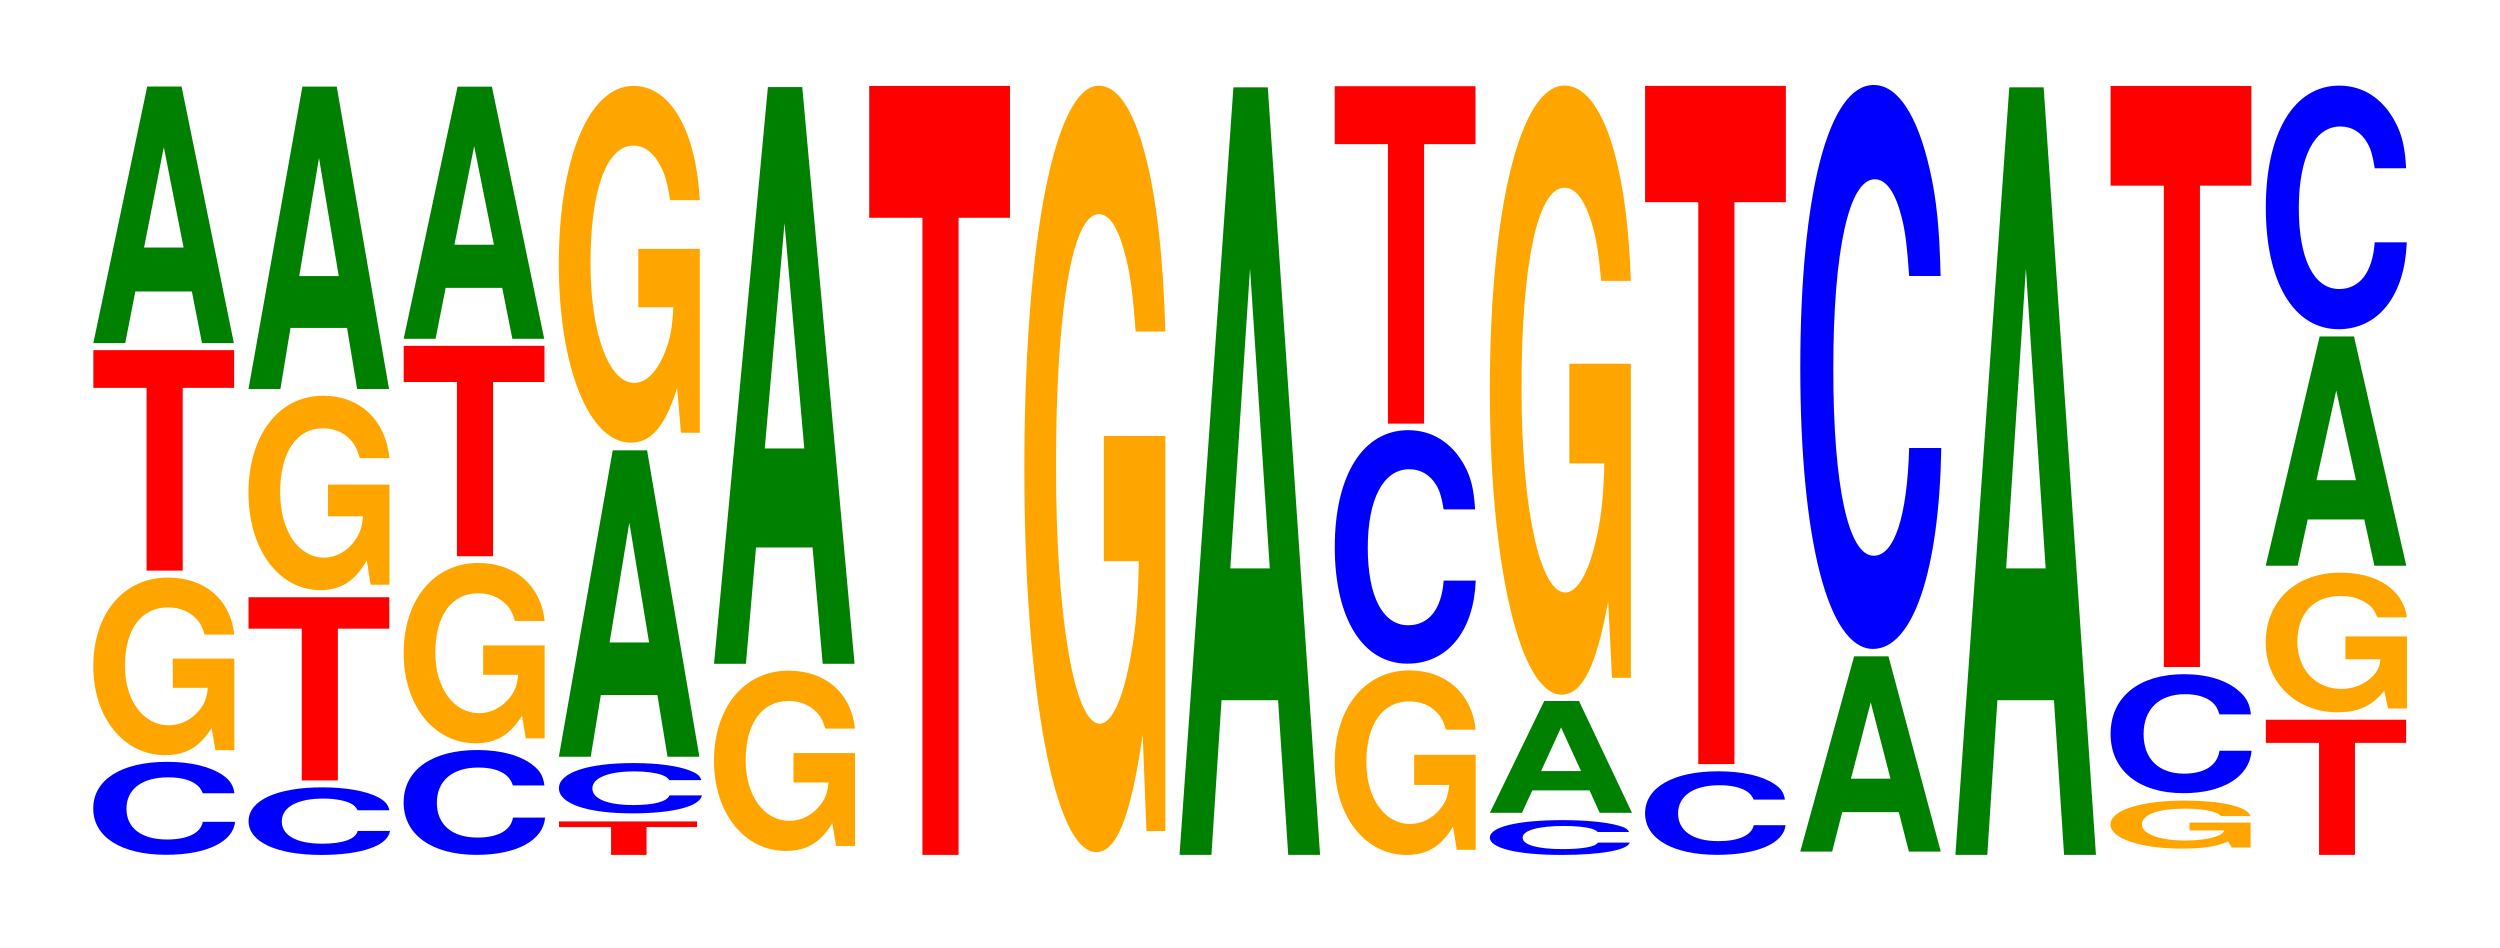
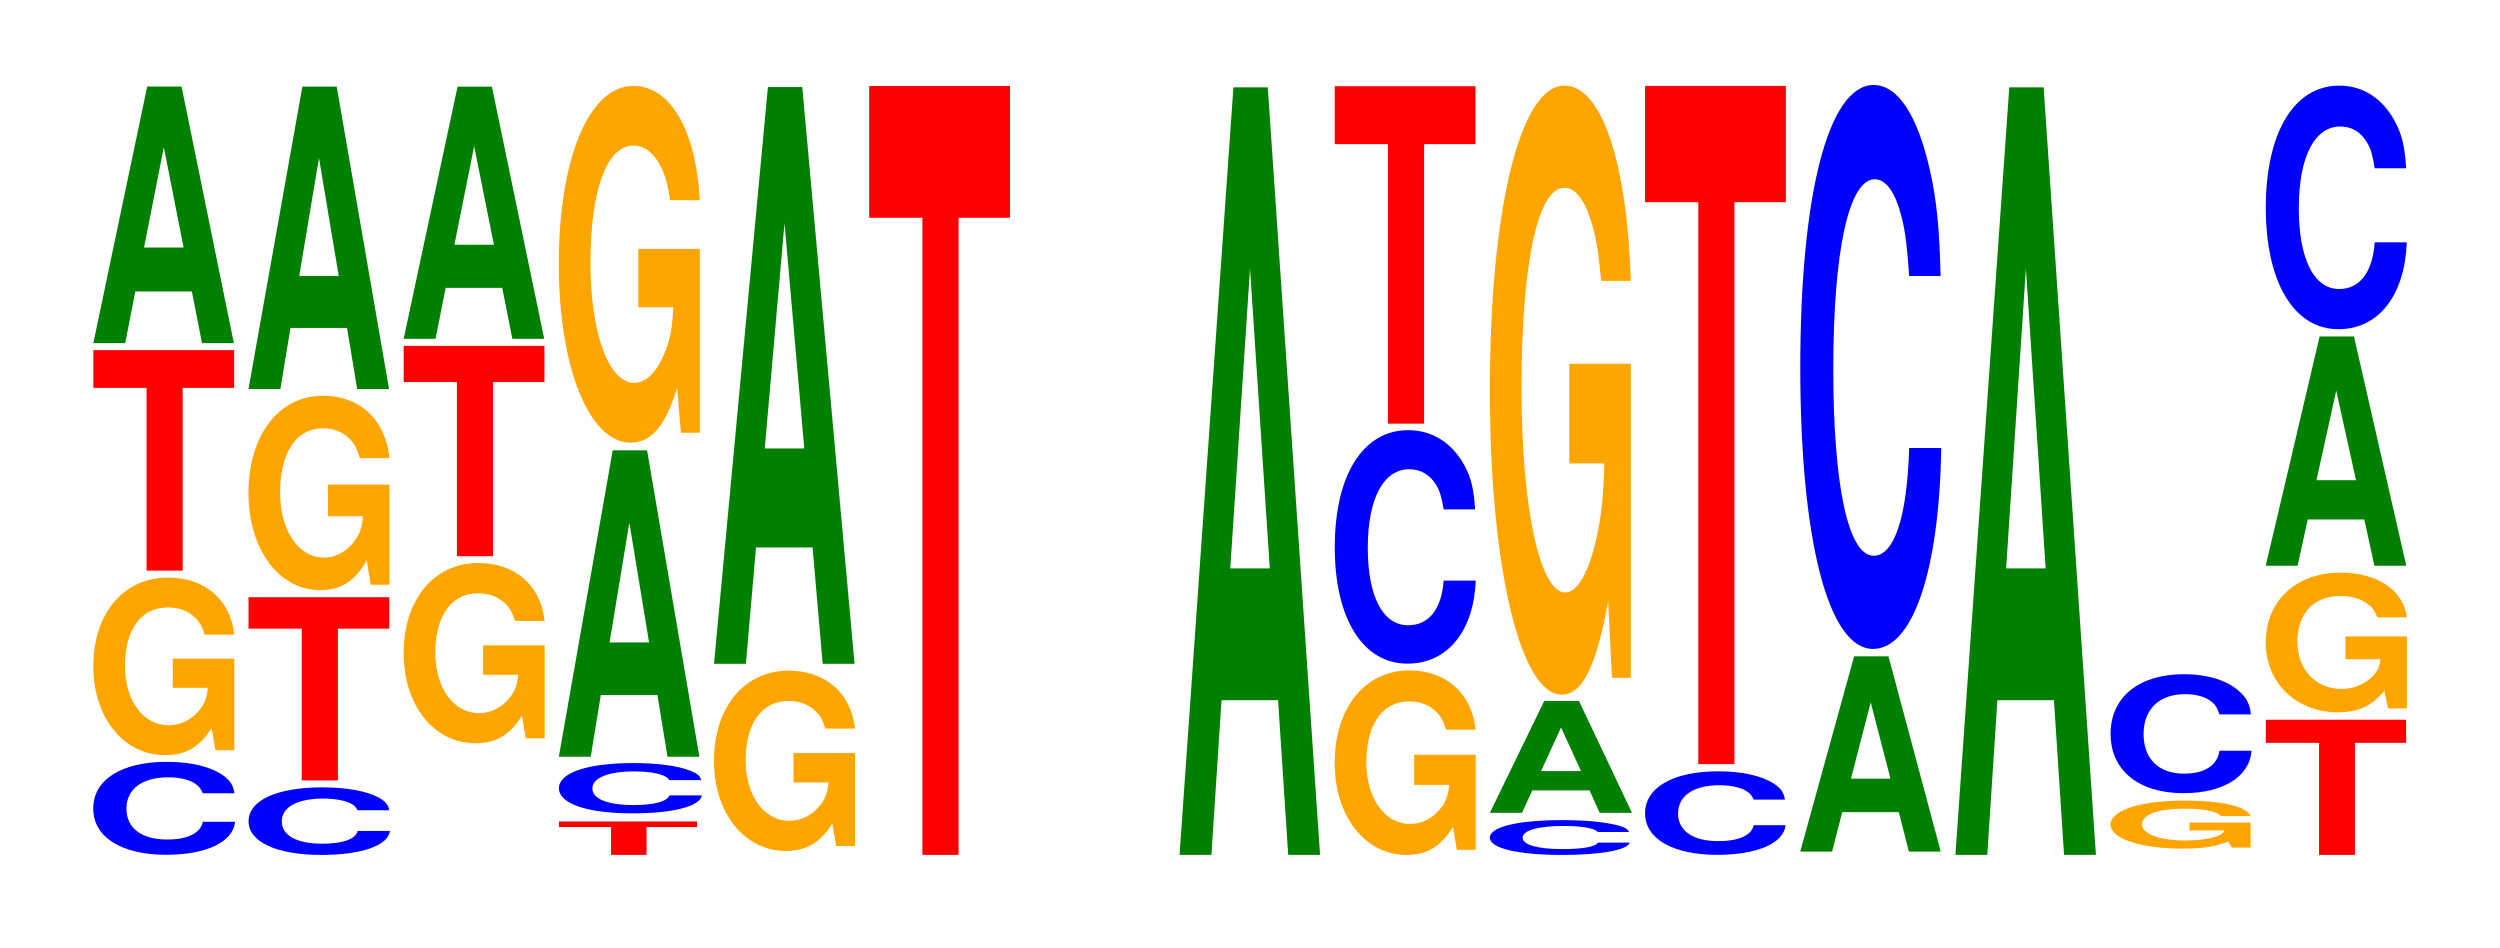
<svg xmlns="http://www.w3.org/2000/svg" xmlns:xlink="http://www.w3.org/1999/xlink" width="174pt" height="66pt" viewBox="0 0 174 66" version="1.1">
  <defs>
    <g>
      <symbol overflow="visible" id="glyph0-0">
        <path style="stroke:none;" d="M 10.5 -4.094 C 10.422 -4.625 10.219 -4.969 9.75 -5.312 C 8.875 -5.938 7.5 -6.281 5.812 -6.281 C 2.641 -6.281 0.672 -5.047 0.672 -3.031 C 0.672 -1.047 2.625 0.188 5.75 0.188 C 8.547 0.188 10.406 -0.703 10.547 -2.109 L 8.297 -2.109 C 8.156 -1.328 7.25 -0.875 5.812 -0.875 C 4.031 -0.875 2.984 -1.672 2.984 -3.016 C 2.984 -4.391 4.078 -5.203 5.891 -5.203 C 6.688 -5.203 7.359 -5.047 7.781 -4.75 C 8.031 -4.578 8.156 -4.422 8.297 -4.094 Z M 10.5 -4.094 " />
      </symbol>
      <symbol overflow="visible" id="glyph1-0">
        <path style="stroke:none;" d="M 10.422 -6.344 L 6.141 -6.344 L 6.141 -4.312 L 8.578 -4.312 C 8.516 -3.656 8.375 -3.25 8.047 -2.828 C 7.516 -2.125 6.719 -1.703 5.859 -1.703 C 4.094 -1.703 2.812 -3.406 2.812 -5.844 C 2.812 -8.375 3.938 -9.906 5.797 -9.906 C 6.562 -9.906 7.203 -9.672 7.688 -9.203 C 8 -8.906 8.156 -8.641 8.359 -8.016 L 10.422 -8.016 C 10.156 -10.453 8.375 -11.984 5.797 -11.984 C 2.719 -11.984 0.609 -9.484 0.609 -5.812 C 0.609 -2.234 2.719 0.375 5.609 0.375 C 7.047 0.375 8.016 -0.188 8.844 -1.516 L 9.109 0.031 L 10.422 0.031 Z M 10.422 -6.344 " />
      </symbol>
      <symbol overflow="visible" id="glyph2-0">
        <path style="stroke:none;" d="M 6.453 -12.719 L 10.031 -12.719 L 10.031 -15.344 L 0.234 -15.344 L 0.234 -12.719 L 3.938 -12.719 L 3.938 0 L 6.453 0 Z M 6.453 -12.719 " />
      </symbol>
      <symbol overflow="visible" id="glyph3-0">
        <path style="stroke:none;" d="M 7.234 -3.594 L 7.938 0 L 10.156 0 L 6.516 -17.859 L 4.125 -17.859 L 0.375 0 L 2.594 0 L 3.297 -3.594 Z M 6.656 -6.656 L 3.906 -6.656 L 5.281 -13.641 Z M 6.656 -6.656 " />
      </symbol>
      <symbol overflow="visible" id="glyph4-0">
        <path style="stroke:none;" d="M 10.469 -2.969 C 10.391 -3.359 10.188 -3.594 9.719 -3.859 C 8.859 -4.312 7.469 -4.562 5.797 -4.562 C 2.641 -4.562 0.672 -3.656 0.672 -2.203 C 0.672 -0.766 2.625 0.141 5.734 0.141 C 8.516 0.141 10.375 -0.5 10.516 -1.531 L 8.266 -1.531 C 8.125 -0.953 7.234 -0.641 5.797 -0.641 C 4.016 -0.641 2.984 -1.219 2.984 -2.188 C 2.984 -3.188 4.062 -3.781 5.875 -3.781 C 6.672 -3.781 7.328 -3.656 7.766 -3.453 C 8.016 -3.328 8.125 -3.203 8.266 -2.969 Z M 10.469 -2.969 " />
      </symbol>
      <symbol overflow="visible" id="glyph5-0">
        <path style="stroke:none;" d="M 6.453 -10.562 L 10.031 -10.562 L 10.031 -12.75 L 0.234 -12.75 L 0.234 -10.562 L 3.938 -10.562 L 3.938 0 L 6.453 0 Z M 6.453 -10.562 " />
      </symbol>
      <symbol overflow="visible" id="glyph6-0">
        <path style="stroke:none;" d="M 10.422 -6.938 L 6.141 -6.938 L 6.141 -4.734 L 8.578 -4.734 C 8.516 -4 8.375 -3.562 8.047 -3.094 C 7.516 -2.312 6.719 -1.859 5.859 -1.859 C 4.094 -1.859 2.812 -3.734 2.812 -6.391 C 2.812 -9.172 3.938 -10.859 5.797 -10.859 C 6.562 -10.859 7.203 -10.594 7.688 -10.078 C 8 -9.75 8.156 -9.453 8.359 -8.781 L 10.422 -8.781 C 10.156 -11.438 8.375 -13.125 5.797 -13.125 C 2.719 -13.125 0.609 -10.375 0.609 -6.359 C 0.609 -2.438 2.719 0.406 5.609 0.406 C 7.047 0.406 8.016 -0.219 8.844 -1.672 L 9.109 0.031 L 10.422 0.031 Z M 10.422 -6.938 " />
      </symbol>
      <symbol overflow="visible" id="glyph7-0">
        <path style="stroke:none;" d="M 7.234 -4.25 L 7.938 0 L 10.156 0 L 6.516 -21.047 L 4.125 -21.047 L 0.375 0 L 2.594 0 L 3.297 -4.25 Z M 6.656 -7.859 L 3.906 -7.859 L 5.281 -16.078 Z M 6.656 -7.859 " />
      </symbol>
      <symbol overflow="visible" id="glyph8-0">
-         <path style="stroke:none;" d="M 10.469 -4.609 C 10.391 -5.219 10.203 -5.594 9.719 -5.984 C 8.859 -6.688 7.484 -7.078 5.812 -7.078 C 2.641 -7.078 0.672 -5.688 0.672 -3.422 C 0.672 -1.188 2.625 0.219 5.75 0.219 C 8.531 0.219 10.391 -0.781 10.516 -2.375 L 8.281 -2.375 C 8.141 -1.484 7.234 -0.984 5.812 -0.984 C 4.031 -0.984 2.984 -1.891 2.984 -3.406 C 2.984 -4.938 4.062 -5.859 5.875 -5.859 C 6.688 -5.859 7.344 -5.688 7.766 -5.359 C 8.016 -5.156 8.141 -4.984 8.281 -4.609 Z M 10.469 -4.609 " />
-       </symbol>
+         </symbol>
      <symbol overflow="visible" id="glyph9-0">
        <path style="stroke:none;" d="M 10.422 -6.438 L 6.141 -6.438 L 6.141 -4.391 L 8.578 -4.391 C 8.516 -3.719 8.375 -3.297 8.047 -2.875 C 7.516 -2.156 6.719 -1.719 5.859 -1.719 C 4.094 -1.719 2.812 -3.469 2.812 -5.922 C 2.812 -8.5 3.938 -10.062 5.797 -10.062 C 6.562 -10.062 7.203 -9.812 7.688 -9.344 C 8 -9.047 8.156 -8.766 8.359 -8.141 L 10.422 -8.141 C 10.156 -10.609 8.375 -12.172 5.797 -12.172 C 2.719 -12.172 0.609 -9.625 0.609 -5.891 C 0.609 -2.266 2.719 0.375 5.609 0.375 C 7.047 0.375 8.016 -0.203 8.844 -1.547 L 9.109 0.031 L 10.422 0.031 Z M 10.422 -6.438 " />
      </symbol>
      <symbol overflow="visible" id="glyph10-0">
        <path style="stroke:none;" d="M 6.453 -12.125 L 10.031 -12.125 L 10.031 -14.641 L 0.234 -14.641 L 0.234 -12.125 L 3.938 -12.125 L 3.938 0 L 6.453 0 Z M 6.453 -12.125 " />
      </symbol>
      <symbol overflow="visible" id="glyph11-0">
        <path style="stroke:none;" d="M 7.234 -3.547 L 7.938 0 L 10.156 0 L 6.516 -17.547 L 4.125 -17.547 L 0.375 0 L 2.594 0 L 3.297 -3.547 Z M 6.656 -6.547 L 3.906 -6.547 L 5.281 -13.406 Z M 6.656 -6.547 " />
      </symbol>
      <symbol overflow="visible" id="glyph12-0">
        <path style="stroke:none;" d="M 6.328 -1.938 L 9.844 -1.938 L 9.844 -2.328 L 0.234 -2.328 L 0.234 -1.938 L 3.859 -1.938 L 3.859 0 L 6.328 0 Z M 6.328 -1.938 " />
      </symbol>
      <symbol overflow="visible" id="glyph13-0">
        <path style="stroke:none;" d="M 10.594 -2.203 C 10.516 -2.5 10.312 -2.672 9.828 -2.859 C 8.969 -3.203 7.562 -3.391 5.875 -3.391 C 2.672 -3.391 0.688 -2.719 0.688 -1.641 C 0.688 -0.562 2.656 0.109 5.812 0.109 C 8.625 0.109 10.5 -0.375 10.641 -1.141 L 8.375 -1.141 C 8.234 -0.719 7.312 -0.469 5.875 -0.469 C 4.062 -0.469 3.016 -0.906 3.016 -1.625 C 3.016 -2.359 4.109 -2.812 5.953 -2.812 C 6.75 -2.812 7.422 -2.719 7.859 -2.562 C 8.109 -2.469 8.234 -2.391 8.375 -2.203 Z M 10.594 -2.203 " />
      </symbol>
      <symbol overflow="visible" id="glyph14-0">
        <path style="stroke:none;" d="M 7.234 -4.297 L 7.938 0 L 10.156 0 L 6.516 -21.328 L 4.125 -21.328 L 0.375 0 L 2.594 0 L 3.297 -4.297 Z M 6.656 -7.953 L 3.906 -7.953 L 5.281 -16.297 Z M 6.656 -7.953 " />
      </symbol>
      <symbol overflow="visible" id="glyph15-0">
        <path style="stroke:none;" d="M 10.422 -12.734 L 6.141 -12.734 L 6.141 -8.672 L 8.578 -8.672 C 8.516 -7.344 8.375 -6.531 8.047 -5.688 C 7.516 -4.25 6.719 -3.406 5.859 -3.406 C 4.094 -3.406 2.812 -6.859 2.812 -11.734 C 2.812 -16.828 3.938 -19.922 5.797 -19.922 C 6.562 -19.922 7.203 -19.438 7.688 -18.5 C 8 -17.906 8.156 -17.359 8.359 -16.125 L 10.422 -16.125 C 10.156 -21 8.375 -24.078 5.797 -24.078 C 2.719 -24.078 0.609 -19.047 0.609 -11.672 C 0.609 -4.484 2.719 0.75 5.609 0.75 C 7.047 0.75 8.016 -0.391 8.844 -3.062 L 9.109 0.062 L 10.422 0.062 Z M 10.422 -12.734 " />
      </symbol>
      <symbol overflow="visible" id="glyph16-0">
        <path style="stroke:none;" d="M 10.422 -6.438 L 6.141 -6.438 L 6.141 -4.391 L 8.578 -4.391 C 8.516 -3.719 8.375 -3.297 8.047 -2.875 C 7.516 -2.156 6.719 -1.719 5.859 -1.719 C 4.094 -1.719 2.812 -3.469 2.812 -5.922 C 2.812 -8.5 3.938 -10.062 5.797 -10.062 C 6.562 -10.062 7.203 -9.812 7.688 -9.344 C 8 -9.047 8.156 -8.766 8.359 -8.141 L 10.422 -8.141 C 10.156 -10.609 8.375 -12.172 5.797 -12.172 C 2.719 -12.172 0.609 -9.625 0.609 -5.891 C 0.609 -2.266 2.719 0.375 5.609 0.375 C 7.047 0.375 8.016 -0.203 8.844 -1.547 L 9.109 0.031 L 10.422 0.031 Z M 10.422 -6.438 " />
      </symbol>
      <symbol overflow="visible" id="glyph17-0">
        <path style="stroke:none;" d="M 7.234 -8.094 L 7.938 0 L 10.156 0 L 6.516 -40.141 L 4.125 -40.141 L 0.375 0 L 2.594 0 L 3.297 -8.094 Z M 6.656 -14.984 L 3.906 -14.984 L 5.281 -30.672 Z M 6.656 -14.984 " />
      </symbol>
      <symbol overflow="visible" id="glyph18-0">
        <path style="stroke:none;" d="M 6.453 -44.344 L 10.031 -44.344 L 10.031 -53.516 L 0.234 -53.516 L 0.234 -44.344 L 3.938 -44.344 L 3.938 0 L 6.453 0 Z M 6.453 -44.344 " />
      </symbol>
      <symbol overflow="visible" id="glyph19-0">
-         <path style="stroke:none;" d="M 10.422 -27.359 L 6.141 -27.359 L 6.141 -18.641 L 8.578 -18.641 C 8.516 -15.781 8.375 -14.031 8.047 -12.219 C 7.516 -9.141 6.719 -7.328 5.859 -7.328 C 4.094 -7.328 2.812 -14.734 2.812 -25.203 C 2.812 -36.156 3.938 -42.797 5.797 -42.797 C 6.562 -42.797 7.203 -41.75 7.688 -39.719 C 8 -38.469 8.156 -37.281 8.359 -34.625 L 10.422 -34.625 C 10.156 -45.094 8.375 -51.734 5.797 -51.734 C 2.719 -51.734 0.609 -40.906 0.609 -25.062 C 0.609 -9.641 2.719 1.609 5.609 1.609 C 7.047 1.609 8.016 -0.844 8.844 -6.562 L 9.109 0.141 L 10.422 0.141 Z M 10.422 -27.359 " />
-       </symbol>
+         </symbol>
      <symbol overflow="visible" id="glyph20-0">
        <path style="stroke:none;" d="M 7.234 -10.766 L 7.938 0 L 10.156 0 L 6.516 -53.422 L 4.125 -53.422 L 0.375 0 L 2.594 0 L 3.297 -10.766 Z M 6.656 -19.938 L 3.906 -19.938 L 5.281 -40.812 Z M 6.656 -19.938 " />
      </symbol>
      <symbol overflow="visible" id="glyph21-0">
        <path style="stroke:none;" d="M 10.422 -6.578 L 6.141 -6.578 L 6.141 -4.484 L 8.578 -4.484 C 8.516 -3.797 8.375 -3.375 8.047 -2.938 C 7.516 -2.203 6.719 -1.766 5.859 -1.766 C 4.094 -1.766 2.812 -3.547 2.812 -6.062 C 2.812 -8.703 3.938 -10.297 5.797 -10.297 C 6.562 -10.297 7.203 -10.047 7.688 -9.562 C 8 -9.25 8.156 -8.969 8.359 -8.328 L 10.422 -8.328 C 10.156 -10.844 8.375 -12.453 5.797 -12.453 C 2.719 -12.453 0.609 -9.844 0.609 -6.031 C 0.609 -2.312 2.719 0.391 5.609 0.391 C 7.047 0.391 8.016 -0.203 8.844 -1.578 L 9.109 0.031 L 10.422 0.031 Z M 10.422 -6.578 " />
      </symbol>
      <symbol overflow="visible" id="glyph22-0">
        <path style="stroke:none;" d="M 10.438 -10.25 C 10.359 -11.594 10.172 -12.453 9.688 -13.328 C 8.828 -14.891 7.453 -15.766 5.781 -15.766 C 2.641 -15.766 0.672 -12.641 0.672 -7.625 C 0.672 -2.641 2.625 0.484 5.734 0.484 C 8.5 0.484 10.344 -1.75 10.484 -5.297 L 8.25 -5.297 C 8.109 -3.312 7.219 -2.188 5.781 -2.188 C 4.016 -2.188 2.969 -4.188 2.969 -7.578 C 2.969 -11 4.062 -13.047 5.859 -13.047 C 6.656 -13.047 7.312 -12.656 7.75 -11.922 C 8 -11.484 8.109 -11.094 8.25 -10.25 Z M 10.438 -10.25 " />
      </symbol>
      <symbol overflow="visible" id="glyph23-0">
        <path style="stroke:none;" d="M 6.453 -19.453 L 10.031 -19.453 L 10.031 -23.484 L 0.234 -23.484 L 0.234 -19.453 L 3.938 -19.453 L 3.938 0 L 6.453 0 Z M 6.453 -19.453 " />
      </symbol>
      <symbol overflow="visible" id="glyph24-0">
        <path style="stroke:none;" d="M 10.359 -1.516 C 10.281 -1.719 10.078 -1.844 9.609 -1.969 C 8.766 -2.203 7.391 -2.344 5.734 -2.344 C 2.609 -2.344 0.672 -1.875 0.672 -1.125 C 0.672 -0.391 2.594 0.078 5.688 0.078 C 8.422 0.078 10.266 -0.266 10.406 -0.781 L 8.188 -0.781 C 8.047 -0.5 7.156 -0.328 5.734 -0.328 C 3.984 -0.328 2.953 -0.625 2.953 -1.125 C 2.953 -1.625 4.031 -1.938 5.812 -1.938 C 6.609 -1.938 7.266 -1.875 7.688 -1.766 C 7.922 -1.703 8.047 -1.641 8.188 -1.516 Z M 10.359 -1.516 " />
      </symbol>
      <symbol overflow="visible" id="glyph25-0">
        <path style="stroke:none;" d="M 7.312 -1.562 L 8.016 0 L 10.266 0 L 6.578 -7.781 L 4.156 -7.781 L 0.375 0 L 2.609 0 L 3.328 -1.562 Z M 6.719 -2.906 L 3.938 -2.906 L 5.328 -5.938 Z M 6.719 -2.906 " />
      </symbol>
      <symbol overflow="visible" id="glyph26-0">
        <path style="stroke:none;" d="M 10.422 -21.75 L 6.141 -21.75 L 6.141 -14.812 L 8.578 -14.812 C 8.516 -12.531 8.375 -11.156 8.047 -9.703 C 7.516 -7.266 6.719 -5.828 5.859 -5.828 C 4.094 -5.828 2.812 -11.703 2.812 -20.031 C 2.812 -28.734 3.938 -34 5.797 -34 C 6.562 -34 7.203 -33.172 7.688 -31.562 C 8 -30.562 8.156 -29.625 8.359 -27.516 L 10.422 -27.516 C 10.156 -35.828 8.375 -41.109 5.797 -41.109 C 2.719 -41.109 0.609 -32.5 0.609 -19.906 C 0.609 -7.656 2.719 1.281 5.609 1.281 C 7.047 1.281 8.016 -0.672 8.844 -5.219 L 9.109 0.109 L 10.422 0.109 Z M 10.422 -21.75 " />
      </symbol>
      <symbol overflow="visible" id="glyph27-0">
        <path style="stroke:none;" d="M 10.406 -3.672 C 10.328 -4.141 10.141 -4.453 9.656 -4.766 C 8.812 -5.328 7.438 -5.641 5.766 -5.641 C 2.625 -5.641 0.672 -4.516 0.672 -2.719 C 0.672 -0.938 2.609 0.172 5.703 0.172 C 8.469 0.172 10.312 -0.625 10.453 -1.891 L 8.234 -1.891 C 8.094 -1.188 7.188 -0.781 5.766 -0.781 C 4 -0.781 2.969 -1.5 2.969 -2.703 C 2.969 -3.938 4.047 -4.672 5.844 -4.672 C 6.641 -4.672 7.297 -4.531 7.719 -4.266 C 7.969 -4.109 8.094 -3.969 8.234 -3.672 Z M 10.406 -3.672 " />
      </symbol>
      <symbol overflow="visible" id="glyph28-0">
        <path style="stroke:none;" d="M 6.453 -39.109 L 10.031 -39.109 L 10.031 -47.203 L 0.234 -47.203 L 0.234 -39.109 L 3.938 -39.109 L 3.938 0 L 6.453 0 Z M 6.453 -39.109 " />
      </symbol>
      <symbol overflow="visible" id="glyph29-0">
        <path style="stroke:none;" d="M 7.234 -2.75 L 7.938 0 L 10.156 0 L 6.516 -13.594 L 4.125 -13.594 L 0.375 0 L 2.594 0 L 3.297 -2.75 Z M 6.656 -5.078 L 3.906 -5.078 L 5.281 -10.391 Z M 6.656 -5.078 " />
      </symbol>
      <symbol overflow="visible" id="glyph30-0">
        <path style="stroke:none;" d="M 10.438 -24.766 C 10.359 -28 10.172 -30.047 9.688 -32.156 C 8.828 -35.969 7.453 -38.062 5.781 -38.062 C 2.641 -38.062 0.672 -30.516 0.672 -18.391 C 0.672 -6.375 2.625 1.188 5.734 1.188 C 8.5 1.188 10.344 -4.219 10.484 -12.797 L 8.25 -12.797 C 8.109 -8.016 7.219 -5.297 5.781 -5.297 C 4.016 -5.297 2.969 -10.125 2.969 -18.297 C 2.969 -26.562 4.062 -31.5 5.859 -31.5 C 6.656 -31.5 7.312 -30.562 7.75 -28.766 C 8 -27.75 8.109 -26.766 8.25 -24.766 Z M 10.438 -24.766 " />
      </symbol>
      <symbol overflow="visible" id="glyph31-0">
        <path style="stroke:none;" d="M 10.359 -1.719 L 6.109 -1.719 L 6.109 -1.172 L 8.531 -1.172 C 8.469 -1 8.328 -0.875 8 -0.766 C 7.484 -0.578 6.672 -0.469 5.828 -0.469 C 4.062 -0.469 2.797 -0.922 2.797 -1.578 C 2.797 -2.281 3.922 -2.688 5.766 -2.688 C 6.531 -2.688 7.172 -2.625 7.656 -2.5 C 7.953 -2.422 8.125 -2.344 8.312 -2.172 L 10.359 -2.172 C 10.109 -2.844 8.328 -3.25 5.766 -3.25 C 2.703 -3.25 0.609 -2.578 0.609 -1.578 C 0.609 -0.609 2.719 0.094 5.578 0.094 C 7.016 0.094 7.969 -0.047 8.797 -0.406 L 9.047 0.016 L 10.359 0.016 Z M 10.359 -1.719 " />
      </symbol>
      <symbol overflow="visible" id="glyph32-0">
        <path style="stroke:none;" d="M 10.438 -5.234 C 10.359 -5.906 10.172 -6.344 9.688 -6.781 C 8.828 -7.594 7.453 -8.031 5.781 -8.031 C 2.641 -8.031 0.672 -6.438 0.672 -3.875 C 0.672 -1.344 2.625 0.25 5.734 0.25 C 8.5 0.25 10.344 -0.891 10.484 -2.703 L 8.25 -2.703 C 8.109 -1.688 7.219 -1.109 5.781 -1.109 C 4.016 -1.109 2.969 -2.141 2.969 -3.859 C 2.969 -5.609 4.062 -6.641 5.859 -6.641 C 6.656 -6.641 7.312 -6.453 7.75 -6.078 C 8 -5.859 8.109 -5.656 8.25 -5.234 Z M 10.438 -5.234 " />
      </symbol>
      <symbol overflow="visible" id="glyph33-0">
-         <path style="stroke:none;" d="M 6.453 -33.5 L 10.031 -33.5 L 10.031 -40.438 L 0.234 -40.438 L 0.234 -33.5 L 3.938 -33.5 L 3.938 0 L 6.453 0 Z M 6.453 -33.5 " />
-       </symbol>
+         </symbol>
      <symbol overflow="visible" id="glyph34-0">
        <path style="stroke:none;" d="M 6.438 -7.797 L 10 -7.797 L 10 -9.406 L 0.234 -9.406 L 0.234 -7.797 L 3.938 -7.797 L 3.938 0 L 6.438 0 Z M 6.438 -7.797 " />
      </symbol>
      <symbol overflow="visible" id="glyph35-0">
        <path style="stroke:none;" d="M 10.438 -4.984 L 6.156 -4.984 L 6.156 -3.391 L 8.594 -3.391 C 8.531 -2.875 8.391 -2.562 8.062 -2.219 C 7.531 -1.672 6.734 -1.328 5.875 -1.328 C 4.094 -1.328 2.812 -2.688 2.812 -4.594 C 2.812 -6.594 3.953 -7.797 5.812 -7.797 C 6.578 -7.797 7.219 -7.609 7.719 -7.234 C 8.016 -7.016 8.188 -6.797 8.375 -6.312 L 10.438 -6.312 C 10.172 -8.219 8.391 -9.422 5.797 -9.422 C 2.719 -9.422 0.609 -7.453 0.609 -4.562 C 0.609 -1.75 2.734 0.297 5.625 0.297 C 7.062 0.297 8.031 -0.156 8.859 -1.203 L 9.125 0.031 L 10.438 0.031 Z M 10.438 -4.984 " />
      </symbol>
      <symbol overflow="visible" id="glyph36-0">
        <path style="stroke:none;" d="M 7.234 -3.219 L 7.938 0 L 10.156 0 L 6.516 -15.953 L 4.125 -15.953 L 0.375 0 L 2.594 0 L 3.297 -3.219 Z M 6.656 -5.953 L 3.906 -5.953 L 5.281 -12.188 Z M 6.656 -5.953 " />
      </symbol>
      <symbol overflow="visible" id="glyph37-0">
        <path style="stroke:none;" d="M 10.438 -10.688 C 10.359 -12.094 10.172 -12.984 9.688 -13.891 C 8.828 -15.531 7.453 -16.438 5.781 -16.438 C 2.641 -16.438 0.672 -13.172 0.672 -7.938 C 0.672 -2.75 2.625 0.516 5.734 0.516 C 8.5 0.516 10.344 -1.812 10.484 -5.531 L 8.25 -5.531 C 8.109 -3.469 7.219 -2.281 5.781 -2.281 C 4.016 -2.281 2.969 -4.375 2.969 -7.906 C 2.969 -11.469 4.062 -13.594 5.859 -13.594 C 6.656 -13.594 7.312 -13.203 7.75 -12.422 C 8 -11.984 8.109 -11.562 8.25 -10.688 Z M 10.438 -10.688 " />
      </symbol>
    </g>
  </defs>
  <g id="surface1">
    <g style="fill:rgb(0%,0%,100%);fill-opacity:1;">
      <use xlink:href="#glyph0-0" x="5.817" y="59.305" />
    </g>
    <g style="fill:rgb(100%,64.647%,0%);fill-opacity:1;">
      <use xlink:href="#glyph1-0" x="5.885" y="52.183" />
    </g>
    <g style="fill:rgb(100%,0%,0%);fill-opacity:1;">
      <use xlink:href="#glyph2-0" x="6.263" y="39.715" />
    </g>
    <g style="fill:rgb(0%,50.194%,0%);fill-opacity:1;">
      <use xlink:href="#glyph3-0" x="6.121" y="23.882" />
    </g>
    <g style="fill:rgb(0%,0%,100%);fill-opacity:1;">
      <use xlink:href="#glyph4-0" x="16.628" y="59.362" />
    </g>
    <g style="fill:rgb(100%,0%,0%);fill-opacity:1;">
      <use xlink:href="#glyph5-0" x="17.063" y="54.317" />
    </g>
    <g style="fill:rgb(100%,64.647%,0%);fill-opacity:1;">
      <use xlink:href="#glyph6-0" x="16.685" y="40.668" />
    </g>
    <g style="fill:rgb(0%,50.194%,0%);fill-opacity:1;">
      <use xlink:href="#glyph7-0" x="16.921" y="27.074" />
    </g>
    <g style="fill:rgb(0%,0%,100%);fill-opacity:1;">
      <use xlink:href="#glyph8-0" x="27.421" y="59.279" />
    </g>
    <g style="fill:rgb(100%,64.647%,0%);fill-opacity:1;">
      <use xlink:href="#glyph9-0" x="27.485" y="51.356" />
    </g>
    <g style="fill:rgb(100%,0%,0%);fill-opacity:1;">
      <use xlink:href="#glyph10-0" x="27.863" y="38.713" />
    </g>
    <g style="fill:rgb(0%,50.194%,0%);fill-opacity:1;">
      <use xlink:href="#glyph11-0" x="27.721" y="23.581" />
    </g>
    <g style="fill:rgb(100%,0%,0%);fill-opacity:1;">
      <use xlink:href="#glyph12-0" x="38.671" y="59.5" />
    </g>
    <g style="fill:rgb(0%,0%,100%);fill-opacity:1;">
      <use xlink:href="#glyph13-0" x="38.213" y="56.501" />
    </g>
    <g style="fill:rgb(0%,50.194%,0%);fill-opacity:1;">
      <use xlink:href="#glyph14-0" x="38.521" y="52.67" />
    </g>
    <g style="fill:rgb(100%,64.647%,0%);fill-opacity:1;">
      <use xlink:href="#glyph15-0" x="38.285" y="30.057" />
    </g>
    <g style="fill:rgb(100%,64.647%,0%);fill-opacity:1;">
      <use xlink:href="#glyph16-0" x="49.085" y="58.85" />
    </g>
    <g style="fill:rgb(0%,50.194%,0%);fill-opacity:1;">
      <use xlink:href="#glyph17-0" x="49.321" y="46.199" />
    </g>
    <g style="fill:rgb(100%,0%,0%);fill-opacity:1;">
      <use xlink:href="#glyph18-0" x="60.263" y="59.5" />
    </g>
    <g style="fill:rgb(100%,64.647%,0%);fill-opacity:1;">
      <use xlink:href="#glyph19-0" x="70.685" y="57.698" />
    </g>
    <g style="fill:rgb(0%,50.194%,0%);fill-opacity:1;">
      <use xlink:href="#glyph20-0" x="81.721" y="59.5" />
    </g>
    <g style="fill:rgb(100%,64.647%,0%);fill-opacity:1;">
      <use xlink:href="#glyph21-0" x="92.285" y="59.114" />
    </g>
    <g style="fill:rgb(0%,0%,100%);fill-opacity:1;">
      <use xlink:href="#glyph22-0" x="92.228" y="45.706" />
    </g>
    <g style="fill:rgb(100%,0%,0%);fill-opacity:1;">
      <use xlink:href="#glyph23-0" x="92.663" y="29.485" />
    </g>
    <g style="fill:rgb(0%,0%,100%);fill-opacity:1;">
      <use xlink:href="#glyph24-0" x="103.021" y="59.425" />
    </g>
    <g style="fill:rgb(0%,50.194%,0%);fill-opacity:1;">
      <use xlink:href="#glyph25-0" x="103.321" y="56.572" />
    </g>
    <g style="fill:rgb(100%,64.647%,0%);fill-opacity:1;">
      <use xlink:href="#glyph26-0" x="103.085" y="47.065" />
    </g>
    <g style="fill:rgb(0%,0%,100%);fill-opacity:1;">
      <use xlink:href="#glyph27-0" x="113.825" y="59.324" />
    </g>
    <g style="fill:rgb(100%,0%,0%);fill-opacity:1;">
      <use xlink:href="#glyph28-0" x="114.263" y="53.182" />
    </g>
    <g style="fill:rgb(0%,50.194%,0%);fill-opacity:1;">
      <use xlink:href="#glyph29-0" x="124.921" y="59.273" />
    </g>
    <g style="fill:rgb(0%,0%,100%);fill-opacity:1;">
      <use xlink:href="#glyph30-0" x="124.628" y="43.977" />
    </g>
    <g style="fill:rgb(0%,50.194%,0%);fill-opacity:1;">
      <use xlink:href="#glyph20-0" x="135.721" y="59.5" />
    </g>
    <g style="fill:rgb(100%,64.647%,0%);fill-opacity:1;">
      <use xlink:href="#glyph31-0" x="146.281" y="58.97" />
    </g>
    <g style="fill:rgb(0%,0%,100%);fill-opacity:1;">
      <use xlink:href="#glyph32-0" x="146.225" y="54.955" />
    </g>
    <g style="fill:rgb(100%,0%,0%);fill-opacity:1;">
      <use xlink:href="#glyph33-0" x="146.663" y="46.423" />
    </g>
    <g style="fill:rgb(100%,0%,0%);fill-opacity:1;">
      <use xlink:href="#glyph34-0" x="157.467" y="59.5" />
    </g>
    <g style="fill:rgb(100%,64.647%,0%);fill-opacity:1;">
      <use xlink:href="#glyph35-0" x="157.085" y="49.278" />
    </g>
    <g style="fill:rgb(0%,50.194%,0%);fill-opacity:1;">
      <use xlink:href="#glyph36-0" x="157.321" y="39.373" />
    </g>
    <g style="fill:rgb(0%,0%,100%);fill-opacity:1;">
      <use xlink:href="#glyph37-0" x="157.028" y="22.397" />
    </g>
  </g>
</svg>